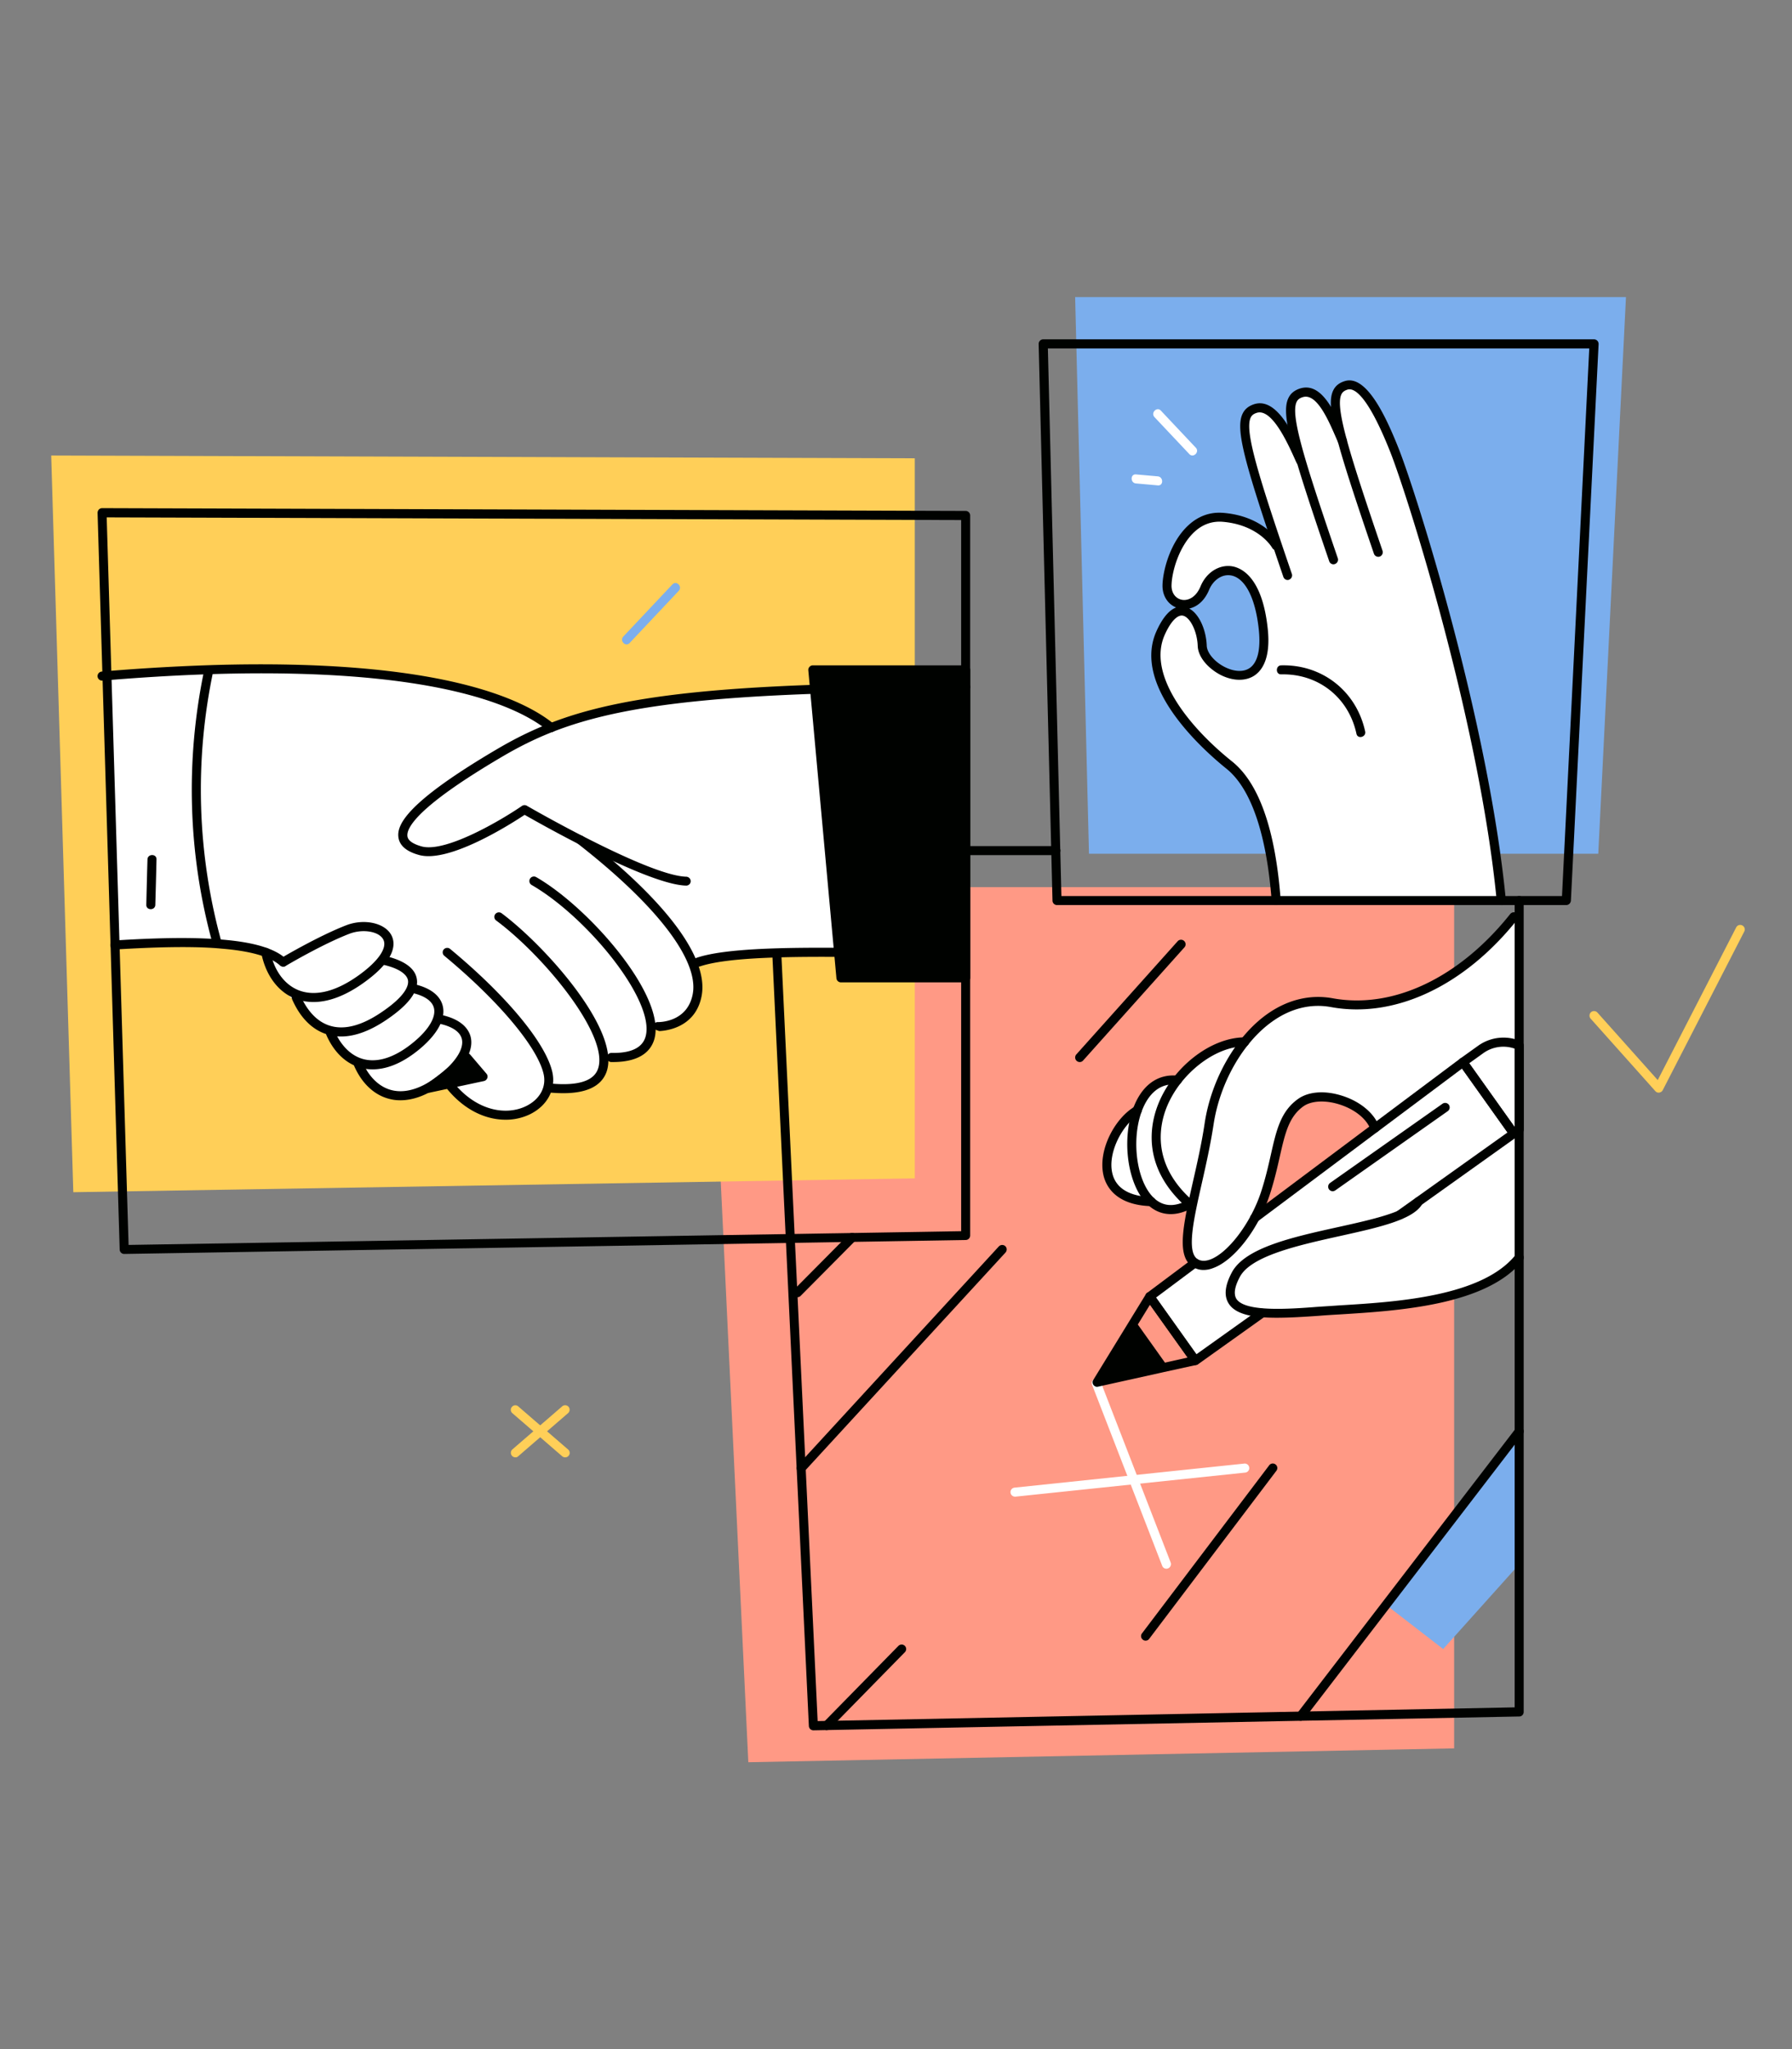
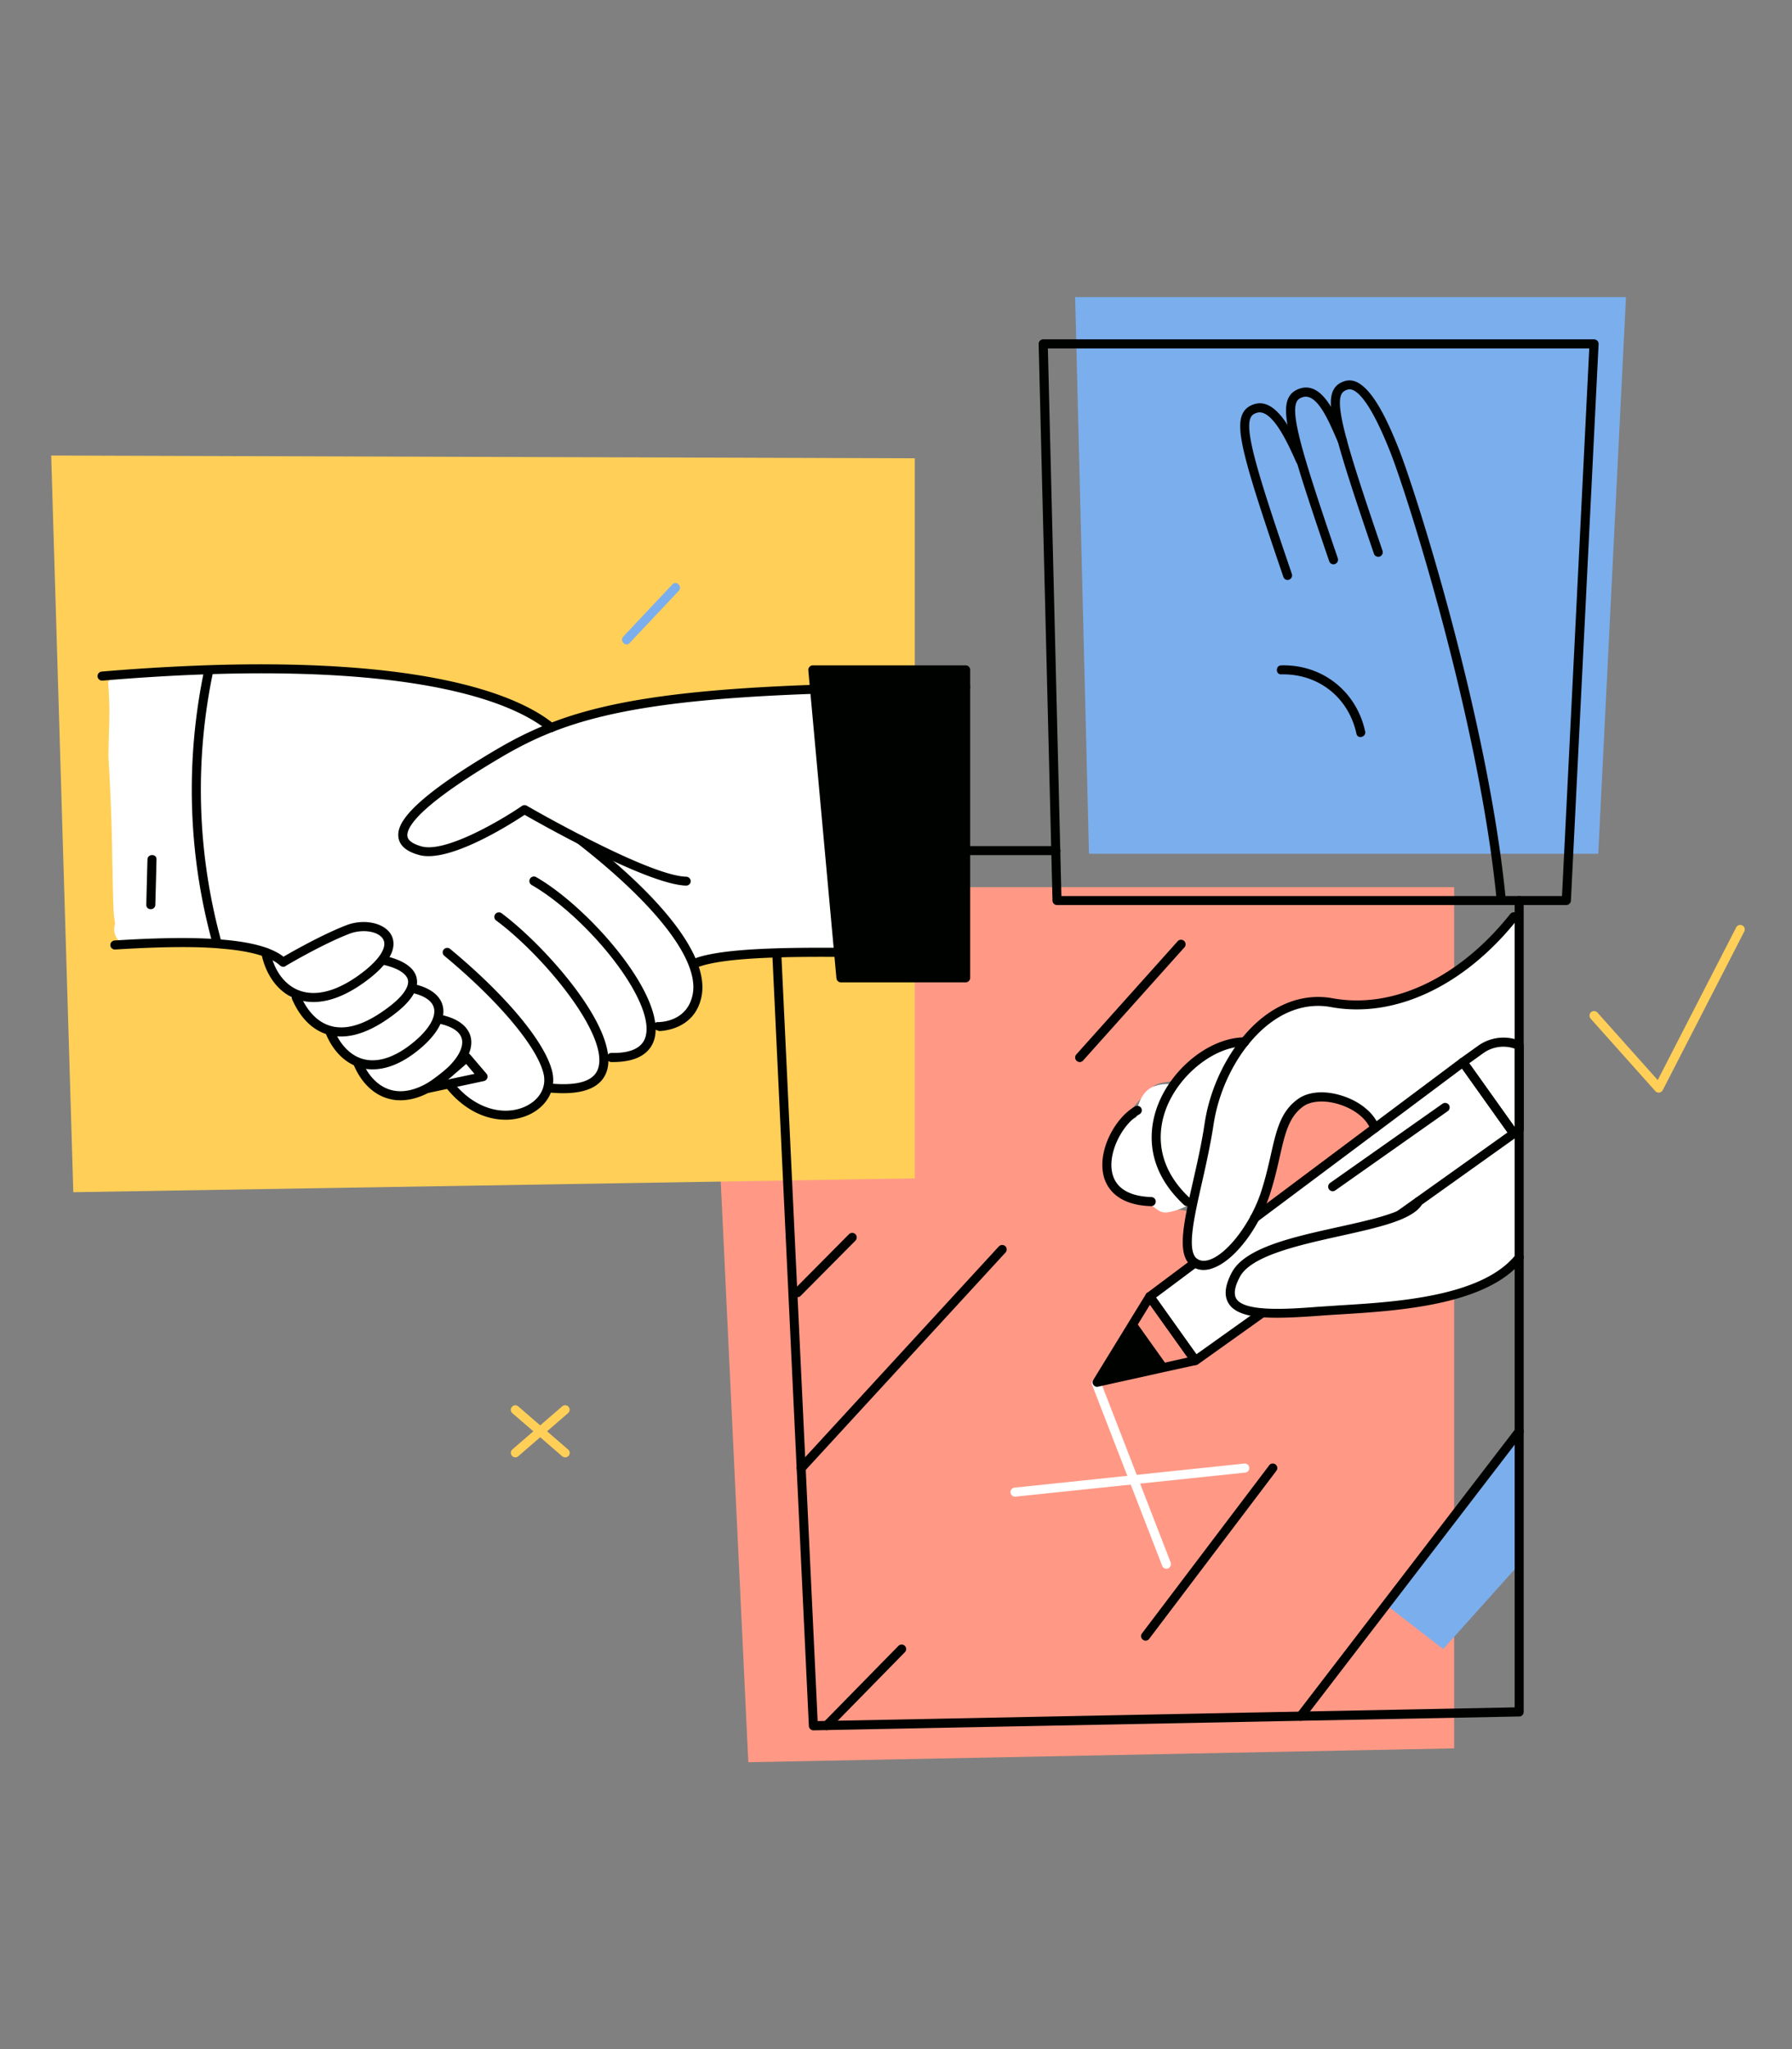
<svg xmlns="http://www.w3.org/2000/svg" width="175" height="200" fill="none">
  <rect width="100%" height="100%" fill="#808080" stroke="none" />
  <path fill="#FF9985" d="M135.81 98.094c2.191-.597 4.224-1.855 6.195-3.06v-8.448H69.021L73.078 172l68.927-1.352v-43.981c-2.055.388-4.151.608-6.268.744-3.187.577-6.761 1.122-10.126.923a.386.386 0 0 1-.325.168c-1.173.052-2.494.052-3.553-.525-1.174-.628-1.53-2.002-1.1-3.217.513-1.447 2.243-2.181 3.574-2.694 1.541-.587 3.155-.933 4.769-1.216.755-.493 1.52-.954 2.306-1.394a59.436 59.436 0 0 1 2.232-1.436c1.908-1.677 4.225-3.04 6.478-3.742.021-.388.042-.744.053-1.069a11.892 11.892 0 0 1-1.049-.325c-1.016-.377-1.918-1.048-2.798-1.803-.378.105-.797.042-1.059-.251-1.446-1.667-2.746-3.155-4.842-3.795-.734.084-1.468.168-2.201.105a.608.608 0 0 1-.2-.063c-1.331.786-2.452 2.002-2.914 3.375-.691 2.065-.796 4.266-1.32 6.363-.556 2.201-1.51 4.842-3.155 6.467-1.237 1.226-2.621 1.719-3.973.356-1.163-1.163.22-4.13-.23-5.398a21.976 21.976 0 0 1-6.363-1.75c-4.224-1.877-1.069-6.939 2.621-10.398.681-.639 1.887-.325 2.536-.849 1.059-.849 1.835-2.138 2.464-2.484 2.211-1.216 2.568-.608 3.983-1.08 1.677-.555 3.039-3.291 4.811-3.585 3.186-.524 6.215.88 9.454 0Z" />
  <path fill="#7BAEED" d="m140.935 160.952-5.576-4.307 13.008-16.939v12.966l-7.432 8.28ZM104.994 29l1.352 54.326h49.735L158.786 29h-53.792Z" />
  <path fill="#FFCF58" d="m5 44.46 84.335.273v70.279l-82.176 1.352L5 44.46ZM161.982 106.647a.432.432 0 0 1-.325-.146l-6.32-7.075a.456.456 0 0 1 .032-.63.456.456 0 0 1 .628.032l5.891 6.593 7.662-14.905a.439.439 0 0 1 .598-.188c.22.115.304.377.188.597l-7.955 15.471a.45.45 0 0 1-.336.241c-.031.01-.042.01-.063.01ZM55.196 142.243a.442.442 0 0 1-.293-.105l-4.864-4.203a.426.426 0 0 1-.042-.619.426.426 0 0 1 .619-.041l4.863 4.203c.189.157.21.44.042.618a.415.415 0 0 1-.325.147Z" />
  <path fill="#FFCF58" d="M50.333 142.243a.444.444 0 0 1-.294-.776l4.864-4.203a.444.444 0 0 1 .618.042.443.443 0 0 1-.042.618l-4.863 4.204a.367.367 0 0 1-.283.115Z" />
  <path fill="#7BAEED" d="M61.485 62.761c1.604-1.698 3.197-3.396 4.8-5.094.389-.409-.22-1.048-.618-.629l-4.8 5.094c-.388.409.23 1.048.618.63Z" />
-   <path fill="#fff" d="M116.775 43.695c-1.132-1.205-2.274-2.41-3.406-3.616-.388-.42-1.017.21-.629.629 1.132 1.205 2.275 2.41 3.407 3.616.398.409 1.027-.22.628-.629ZM113.065 46.494l-2.128-.189c-.566-.052-.566.839 0 .88l2.128.19c.566.062.566-.829 0-.881ZM124.553 87.78l22.21.043c-.22-2.977-1.855-11.027-2.023-11.163-.429-2.715-5.45-24.758-7.798-30.743-1.08-2.746-2.18-5.482-3.931-7.871-.021-.032-1.257-.504-1.939-.504-.325.378-.796 2.998-.933 3.376-.754-1.573-1.75-3.753-3.354-2.715-1.415.912-.901 2.736-.471 4.454-.074.022-.147.053-.231.074-.482-.901-1.31-1.792-2.012-2.579-.692-.775-2.181-.083-2.464.818-.094.304 2.338 9.905 2.673 11.037-.293.42-3.658-1.436-4.213-1.572-1.489-.378-2.893.063-3.879 1.247-.995 1.206-2.054 2.537-2.305 4.067-.409 2.442 1.152 3.448 1.949 3.06l-.335 1.175c-.692-.325-1.908 1.163-1.929 1.31-1.184 2.17-.859 5.366.797 7.232.084.094 4.025 4.78 6.551 6.771a44.594 44.594 0 0 1 2.243 4.098c0 .2.912 6.489 1.394 8.386Zm-1.51-23.897c-.199.88-.628 1.624-1.383 1.97-1.237.566-2.233.126-2.883-.712a1.958 1.958 0 0 1-.838-.944c-.273-.65-.388-1.352-.577-2.023a6.385 6.385 0 0 0-.807-1.834c-.817-.535-.66-2.034.545-2.002.451.042.598-.828.902-1.279.346-.503.786-.89 1.383-1.069 1.101-.325 2.222.115 2.904.996 1.299 1.698 1.299 4.496.933 6.509a.95.95 0 0 1-.179.388Z" />
-   <path fill="#000200" d="M124.626 88.336a.445.445 0 0 1-.44-.409c-.493-6.53-2.023-10.995-4.434-12.913-2.211-1.782-9.255-7.997-6.813-13.416.661-1.457 1.331-2.086 1.918-2.306-.828-.336-1.341-1.153-1.331-2.149.021-1.415.744-4.266 2.568-5.912.975-.88 2.107-1.278 3.365-1.174 4.014.325 5.503 2.883 5.555 2.988a.443.443 0 0 1-.168.597.458.458 0 0 1-.608-.168c-.052-.094-1.331-2.253-4.853-2.546-1.006-.074-1.918.24-2.704.953-1.53 1.384-2.253 3.92-2.274 5.273-.011.712.387 1.257.995 1.383.556.115 1.373-.168 1.845-1.32.556-1.332 1.792-2.128 3.04-1.95.891.136 2.997.996 3.522 6.173.283 2.789-.545 3.973-1.279 4.476-.86.587-2.097.577-3.312-.031-1.09-.556-2.212-1.646-2.254-2.851-.052-1.405-.744-2.81-1.457-2.946-.534-.094-1.184.577-1.761 1.866-1.729 3.847 2.254 8.91 6.562 12.358 2.641 2.107 4.245 6.666 4.758 13.542a.437.437 0 0 1-.408.472c-.011.01-.021.01-.032.01Zm-8.49-28.94c1.017.556 1.656 2.16 1.709 3.617.021.712.765 1.593 1.771 2.096.922.461 1.824.503 2.421.094.776-.534 1.08-1.792.902-3.658-.315-3.165-1.353-5.178-2.768-5.387-.849-.126-1.698.461-2.096 1.415-.472 1.132-1.226 1.666-1.939 1.824Z" />
  <path fill="#000200" d="M125.748 56.608a.438.438 0 0 1-.42-.303c-3.752-10.985-4.737-14.402-3.972-15.943.21-.43.566-.723 1.09-.901 2.233-.755 3.91 2.956 4.895 5.167l.073.157c.105.22 0 .482-.22.587a.454.454 0 0 1-.587-.22l-.073-.157c-.755-1.688-2.317-5.188-3.816-4.696-.293.095-.471.23-.576.45-.639 1.3.807 5.87 4.014 15.262a.444.444 0 0 1-.272.566.264.264 0 0 1-.136.032Z" />
  <path fill="#000200" d="M130.223 55.078a.437.437 0 0 1-.419-.304c-3.752-10.984-4.738-14.401-3.973-15.942.21-.43.567-.724 1.091-.902 2.117-.702 3.396 2.233 4.328 4.371l.263.587a.445.445 0 0 1-.808.367l-.262-.598c-.754-1.729-1.886-4.339-3.238-3.888-.294.094-.472.23-.577.45-.639 1.3.807 5.87 4.015 15.262a.445.445 0 0 1-.273.566.412.412 0 0 1-.147.031Z" />
  <path fill="#000200" d="M146.606 88.336a.443.443 0 0 1-.44-.398c-1.677-17.347-8.669-39.442-10.398-43.824-2.285-5.754-3.606-6.288-4.193-6.079-.293.095-.471.23-.576.45-.639 1.29.807 5.86 4.014 15.273a.453.453 0 0 1-.272.566.453.453 0 0 1-.566-.273c-3.753-10.995-4.727-14.412-3.973-15.953.21-.43.566-.723 1.09-.89 2.118-.714 4.046 3.416 5.304 6.592 1.74 4.402 8.773 26.623 10.461 44.065a.446.446 0 0 1-.399.482c-.021-.01-.031-.01-.052-.01ZM133.315 71.388c-.849-3.92-4.192-6.552-8.196-6.447-.566.01-.566.902 0 .88 3.626-.083 6.582 2.254 7.347 5.797.116.556.975.325.849-.23Z" />
  <path fill="#000200" d="M152.958 88.336h-49.735a.434.434 0 0 1-.44-.43L101.43 33.57c0-.115.042-.23.126-.314a.455.455 0 0 1 .315-.137h53.791a.46.46 0 0 1 .325.137c.084.084.126.21.126.325l-2.705 54.336c-.02.23-.22.42-.45.42Zm-49.305-.88h48.886l2.662-53.446h-52.869l1.321 53.446Z" />
  <path fill="#fff" d="M148.283 89.52c-2.274 2.275-6.478 7.62-12.609 8.145-6.132.524-7.117-.346-9.297.44-2.181.786-4.811 3.144-4.811 3.144s-2.705.891-4.287 1.845c-1.573.965-2.348 2.778-2.348 2.778s-1.992-.377-2.988.639c-.995 1.017-.964 2.537-.964 2.537s-2.369 1.142-2.631 3.239c-.262 2.106.032 4.444 2.275 4.727 2.243.283 2.19 1.488 3.417 1.31 1.226-.178 2.306-.86 2.306-.86s-1.164 4.099-.283 4.979c.88.881 2.536 1.405 3.763.346 1.226-1.059 4.381-7.442 5.691-13.312.482-2.148 4.507-3.458 6.834-1.488 2.327 1.971 6.436 8.322 5.513 9.633-.911 1.31-11.299 3.322-13.133 4.203-1.834.88-4.203 1.666-4.203 3.322 0 1.657-.315 3.47 5.094 3.176 5.408-.293 16.183-.995 17.85-2.127 1.667-1.143 4.822-3.323 4.822-3.323V89.521h-.011Z" />
  <path fill="#000200" d="M79.43 168.887a.446.446 0 0 1-.44-.419l-4.046-85.425a.412.412 0 0 1 .125-.325.46.46 0 0 1 .325-.136h27.724c.241 0 .44.199.44.44s-.199.44-.44.44H75.845l4.004 84.524 68.067-1.342V87.896c0-.241.199-.44.44-.44.242 0 .441.199.441.44v79.199c0 .241-.189.44-.43.44l-68.937 1.352c.01 0 .01 0 0 0Z" />
  <path fill="#000200" d="M78.245 143.742a.497.497 0 0 1-.304-.116.445.445 0 0 1-.02-.628l19.62-21.341a.456.456 0 0 1 .63-.031c.178.167.188.44.02.629l-19.62 21.34a.467.467 0 0 1-.326.147ZM105.434 103.66a.447.447 0 0 1-.325-.744l9.916-11.069a.446.446 0 0 1 .66.597l-9.915 11.069a.431.431 0 0 1-.336.147ZM77.868 126.615a.443.443 0 0 1-.314-.126.456.456 0 0 1 0-.629l5.356-5.398a.455.455 0 0 1 .628 0 .456.456 0 0 1 0 .629l-5.356 5.398a.482.482 0 0 1-.314.126ZM111.87 160.135a.407.407 0 0 1-.262-.094.437.437 0 0 1-.084-.619l12.421-16.403c.147-.2.43-.231.618-.084a.436.436 0 0 1 .084.618l-12.421 16.404a.426.426 0 0 1-.356.178ZM80.73 168.866a.462.462 0 0 1-.315-.126.437.437 0 0 1 0-.629l7.316-7.462a.445.445 0 0 1 .629-.011.437.437 0 0 1 0 .629l-7.316 7.463a.453.453 0 0 1-.315.136Z" />
  <path fill="#fff" d="M113.904 153.112a.428.428 0 0 1-.409-.283l-6.845-17.661a.45.45 0 0 1 .252-.577.448.448 0 0 1 .576.252l6.845 17.661a.45.45 0 0 1-.419.608Z" />
  <path fill="#fff" d="M99.124 146.079a.443.443 0 0 1-.44-.398.438.438 0 0 1 .399-.482l22.43-2.348a.436.436 0 0 1 .482.398.437.437 0 0 1-.398.482l-22.43 2.348h-.043Z" />
  <path fill="#000200" d="M127.016 167.954a.448.448 0 0 1-.356-.713l21.351-27.807a.446.446 0 0 1 .618-.084c.189.147.231.43.084.618l-21.351 27.808a.424.424 0 0 1-.346.178Z" />
  <path fill="#fff" d="m142.864 103.671-20.921 15.649c.136.157.189.398.021.597-1.069 1.342-3.061 4.549-5.063 3.176l-4.633 3.459 4.455 6.247 6.499-4.633c-3.658-.283-3.333-2.253-1.929-4.675 2.495-1.897 8.322-3.322 14.978-4.622l11.561-8.228-4.968-6.97Z" />
  <path fill="#000200" d="M116.734 133.239a.426.426 0 0 1-.357-.188l-4.454-6.247a.442.442 0 0 1 .094-.608l4.402-3.292a.44.44 0 0 1 .619.095.447.447 0 0 1-.084.618l-4.057 3.029 3.941 5.535 6.132-4.371a.439.439 0 0 1 .618.105.44.44 0 0 1-.104.618l-6.499 4.633a.442.442 0 0 1-.251.073ZM122.519 119.341a.445.445 0 0 1-.272-.797l20.345-15.219a.427.427 0 0 1 .335-.084c.115.021.22.084.293.178l4.969 6.97c.073.095.094.21.073.325a.43.43 0 0 1-.178.283l-11.142 7.945a.449.449 0 0 1-.618-.104.44.44 0 0 1 .104-.619l10.786-7.683-4.444-6.236-19.989 14.946a.4.4 0 0 1-.262.095Z" />
  <path fill="#000200" d="M147.832 111.081c-.021 0-.052 0-.073-.01a.43.43 0 0 1-.283-.179l-4.958-6.97a.44.44 0 0 1 .105-.618l1.729-1.237a4.263 4.263 0 0 1 4.193-.43.453.453 0 0 1 .262.409v8.207a.434.434 0 0 1-.189.356l-.534.378a.331.331 0 0 1-.252.094Zm-4.349-7.305 4.433 6.226v-7.652a3.36 3.36 0 0 0-3.06.44l-1.373.986ZM117.09 132.547l-4.455-6.247a.435.435 0 0 0-.377-.188.418.418 0 0 0-.356.209l-1.688 2.747-3.448 5.618c-.021.042-.042.073-.053.115a.456.456 0 0 0 .063.367.525.525 0 0 0 .252.178c.031.01.073.01.104.01.032 0 .063 0 .095-.01l5.964-1.321.461-.104 3.155-.692a.436.436 0 0 0 .314-.273.363.363 0 0 0-.031-.409Zm-3.323.451-2.652-3.721 1.185-1.928 3.679 5.156-2.212.493ZM124.689 128.617c-2.306 0-4.004-.315-4.685-1.363-.493-.754-.398-1.761.293-3.06 1.29-2.411 5.901-3.438 10.367-4.424 3.322-.733 6.76-1.498 7.462-2.704a.443.443 0 0 1 .608-.157c.21.126.283.388.158.608-.891 1.541-4.204 2.274-8.029 3.123-4.067.902-8.679 1.929-9.78 3.983-.524.975-.628 1.698-.335 2.16.849 1.299 5.146.985 7.987.765.629-.042 1.321-.084 2.054-.137 5.566-.335 13.962-.849 17.232-4.947a.446.446 0 0 1 .618-.073c.189.157.221.43.074.618-3.512 4.402-12.148 4.927-17.871 5.283-.734.042-1.415.084-2.044.136-1.499.105-2.883.189-4.109.189ZM117.541 123.953a1.9 1.9 0 0 1-1.09-.325c-1.594-1.049-.902-4.088.052-8.312.398-1.751.849-3.721 1.142-5.702.65-4.277 3.04-8.448 6.08-10.618 2.002-1.426 4.213-1.96 6.414-1.562 5.902 1.08 12.379-1.991 17.347-8.228a.448.448 0 0 1 .619-.073c.189.157.22.43.073.618-5.178 6.499-11.98 9.685-18.206 8.543-1.95-.357-3.931.125-5.734 1.415-2.861 2.033-5.104 5.974-5.723 10.031-.304 2.001-.754 4.003-1.153 5.764-.775 3.428-1.509 6.667-.429 7.379.325.21.733.231 1.216.063 1.781-.629 4.035-3.616 5.02-6.666.43-1.331.703-2.537.944-3.606.534-2.358.953-4.213 2.662-5.419 1.017-.723 2.61-.838 4.266-.314 1.782.555 3.176 1.719 3.637 3.019a.448.448 0 0 1-.262.566.448.448 0 0 1-.566-.262c-.377-1.049-1.551-2.002-3.071-2.474-1.373-.43-2.715-.356-3.491.189-1.425 1.016-1.792 2.641-2.305 4.895-.242 1.079-.525 2.316-.965 3.679-1.09 3.385-3.49 6.488-5.565 7.221a2.507 2.507 0 0 1-.912.179Z" />
  <path fill="#000200" d="M115.937 117.726a.474.474 0 0 1-.304-.115c-4.067-3.773-3.344-7.756-2.547-9.79 1.436-3.668 5.146-6.561 8.469-6.572.241 0 .44.2.44.441s-.199.44-.44.44c-2.935.01-6.362 2.715-7.651 6.016-.713 1.824-1.363 5.409 2.326 8.826a.445.445 0 0 1 .021.629.408.408 0 0 1-.314.125Z" />
-   <path fill="#000200" d="M114.333 118.502c-.87 0-1.666-.335-2.337-1.006-2.023-2.034-2.547-6.876-1.059-9.968.881-1.824 2.327-2.725 4.088-2.537a.437.437 0 0 1 .388.483.429.429 0 0 1-.482.387c-1.74-.188-2.694 1.007-3.197 2.044-1.321 2.746-.881 7.191.891 8.962.849.849 1.897.975 3.134.388a.44.44 0 1 1 .377.796c-.629.304-1.226.451-1.803.451Z" />
  <path fill="#000200" d="M112.426 117.726h-.011c-3.427-.104-4.381-1.907-4.643-2.966-.608-2.505 1.153-5.691 3.081-6.771a.443.443 0 0 1 .598.168.442.442 0 0 1-.168.597c-1.614.902-3.155 3.742-2.652 5.786.346 1.436 1.667 2.233 3.805 2.296.241.01.44.209.43.45a.45.45 0 0 1-.44.44ZM130.15 116.27a.457.457 0 0 1-.367-.189.451.451 0 0 1 .105-.619l10.985-7.735a.45.45 0 0 1 .618.105.45.45 0 0 1-.105.618l-10.984 7.736a.485.485 0 0 1-.252.084Z" />
  <path fill="#fff" d="M81.233 68.453c.115-.808-.556-1.835-1.646-1.667-8.627 1.268-17.284 1.51-25.324 4.297-7.61-5.041-20.292-6.99-42.733-4.989-.398.032-.734.178-.964.44.031.608.073 1.216.094 1.824.053 1.342-.01 2.683-.042 4.036l-.031 1.373c.167 2.945.304 5.89.356 8.857.032 1.876.063 3.752.126 5.628v.01c.01.315.02.64.042.955l.126.964a1.593 1.593 0 0 0 .797 1.94c.754.397 1.55.135 2.284-.158.105-.042.22-.084.325-.126 1.478-.021 2.945-.032 4.423-.053.021.011.053.011.074.021 2.253.388 4.517.734 6.781 1.038.147.828.336 1.656.734 2.39.052.398 1.803 2.327 2.652 2.935.314 1.037 1.76 1.771 2.893 2.222.02.021.042.031.073.052.031.063.052.137.094.199.315.462.703.944 1.132 1.405.43.545.944 1.038 1.395 1.415.251.273.544.493.849.671.062.513.251 1.027.576 1.509 1.635 2.379 6.33-.01 6.666 0 .503.44.996.881 1.5 1.321 3.437 2.987 7.65 2.337 9.16-.734.86.021 3.941-.22 4.622-.786.63-.524 1.007-1.289.975-2.054.178-.158 2.663.01 3.48-.828.535-.545.839-1.96.786-2.663a.427.427 0 0 0 .178.126c.608.189 3.47-.629 4.067-1.373 1.048-1.32 1.006-3.092.22-4.476.378-.22.776-.398 1.185-.545 2.85-.65 11.97-.964 13.657-1.153h.032c.23-.23.471-.45.702-.681a17.738 17.738 0 0 0 2.096-2.578 451.047 451.047 0 0 0-4.412-20.764Z" />
  <path fill="#000200" d="M67.009 86.439s-.01 0 0 0c-3.7-.084-14.014-5.901-15.775-6.907-1.279.849-7.347 4.737-10.303 3.92-1.237-.336-1.918-.923-2.023-1.73-.157-1.174.681-3.343 9.653-8.616 7.642-4.486 16.058-6.488 45.742-6.488.241 0 .44.2.44.44 0 .242-.199.44-.44.44-29.474 0-37.796 1.96-45.29 6.374-8.27 4.863-9.33 6.938-9.225 7.745.053.42.524.755 1.384.996 2.369.65 7.882-2.63 9.8-3.951a.45.45 0 0 1 .472-.021c.115.073 11.854 6.844 15.575 6.928.241.01.44.21.43.45 0 .231-.199.42-.44.42Z" />
  <path fill="#000200" d="M94.303 65.382H79.377l2.746 30.06h12.18v-30.06Z" />
  <path fill="#000200" d="M94.303 95.883h-12.18a.444.444 0 0 1-.44-.398l-2.746-30.062a.427.427 0 0 1 .115-.335.43.43 0 0 1 .325-.147h14.926c.241 0 .44.2.44.44v30.062c0 .24-.199.44-.44.44Zm-11.77-.891h11.33v-29.17H79.859l2.673 29.17ZM53.834 71.46a.432.432 0 0 1-.283-.104c-2.84-2.348-10.87-6.205-32.671-5.566l-.912.032c-3.25.115-6.604.325-9.958.608a.445.445 0 0 1-.482-.399.445.445 0 0 1 .398-.482 206.56 206.56 0 0 1 10.01-.608l.912-.031c22.095-.64 30.323 3.344 33.269 5.775.188.157.22.43.063.619a.464.464 0 0 1-.346.157ZM27.65 94.353a.5.5 0 0 1-.303-.116c-.933-.86-2.862-1.415-5.702-1.645a23.539 23.539 0 0 0-.923-.074c-2.452-.147-5.544-.084-9.475.157a.451.451 0 0 1-.472-.408.451.451 0 0 1 .41-.472c3.961-.252 7.095-.304 9.58-.157.335.02.65.042.953.073 3.071.252 5.115.86 6.216 1.876.178.168.188.44.02.63a.38.38 0 0 1-.303.136ZM64.252 100.641c-.042 0 .147-.031.147-.031-.241-.01-.64-.189-.629-.43a.45.45 0 0 1 .461-.419c.105 0 2.883.052 3.417-2.725.63-3.291-3.48-8.658-11.257-14.716a.436.436 0 0 1-.073-.619.436.436 0 0 1 .618-.073c8.176 6.362 12.285 11.897 11.582 15.576-.618 3.28-3.805 3.437-4.266 3.437Z" />
  <path fill="#000200" d="M59.85 103.66h-.157a.452.452 0 0 1-.44-.451c0-.241.22-.44.45-.44 1.918.042 3.04-.503 3.344-1.603.964-3.49-5.712-11.666-11.131-14.79a.443.443 0 0 1-.158-.608.443.443 0 0 1 .608-.157c5.168 2.977 12.704 11.593 11.54 15.796-.293 1.037-1.226 2.253-4.056 2.253Z" />
  <path fill="#000200" d="M54.997 106.7c-.377 0-.776-.021-1.195-.053a.439.439 0 0 1-.398-.482.445.445 0 0 1 .482-.398c2.547.22 4.067-.252 4.497-1.405 1.205-3.175-5.189-10.995-9.926-14.516a.438.438 0 0 1-.095-.619.45.45 0 0 1 .619-.094c4.266 3.176 11.75 11.54 10.23 15.544-.524 1.352-1.94 2.023-4.214 2.023Z" />
  <path fill="#000200" d="M49.368 109.289c-1.834 0-3.93-.849-5.701-2.998a.434.434 0 0 1 .062-.618.435.435 0 0 1 .619.063c2.316 2.798 5.21 3.134 7.054 2.211 1.342-.671 1.981-1.876 1.677-3.155-.629-2.641-4.434-7.148-9.685-11.498a.436.436 0 0 1-.063-.618.446.446 0 0 1 .619-.063c5.47 4.528 9.297 9.119 9.978 11.98.398 1.667-.44 3.302-2.149 4.151a5.404 5.404 0 0 1-2.41.545ZM30.617 97.801c-.702 0-1.29-.136-1.76-.314-1.678-.65-2.894-2.264-3.334-4.434a.442.442 0 0 1 .346-.524.442.442 0 0 1 .524.346c.377 1.865 1.394 3.238 2.788 3.784 1.656.639 3.732.094 5.995-1.573 1.835-1.352 2.673-2.62 2.243-3.406-.43-.786-2.012-1.038-3.312-.535-2.683 1.038-6.194 3.124-6.226 3.145a.445.445 0 0 1-.45-.765c.146-.084 3.616-2.139 6.362-3.208 1.74-.681 3.763-.251 4.413.933.398.723.597 2.264-2.505 4.538-2.076 1.53-3.774 2.013-5.084 2.013Z" />
  <path fill="#000200" d="M33.3 101.166c-.45 0-.89-.063-1.3-.189-1.477-.43-2.683-1.625-3.48-3.459a.45.45 0 0 1 .231-.587.45.45 0 0 1 .587.23c.482 1.101 1.384 2.516 2.925 2.967 1.383.409 3.04-.021 4.916-1.279 2.515-1.677 2.746-2.715 2.662-3.176-.126-.65-1.038-1.216-2.516-1.53a.435.435 0 0 1-.335-.524.435.435 0 0 1 .524-.336c1.887.42 2.998 1.185 3.186 2.233.23 1.216-.796 2.578-3.04 4.077-1.572 1.048-3.028 1.573-4.36 1.573Z" />
  <path fill="#000200" d="M36.382 104.373c-.367 0-.702-.042-.996-.115-1.499-.346-2.746-1.489-3.511-3.229a.45.45 0 0 1 .23-.587.45.45 0 0 1 .587.231c.65 1.467 1.677 2.442 2.893 2.725 1.447.336 3.145-.272 4.906-1.761 1.415-1.195 2.096-2.38 1.886-3.25-.22-.88-1.31-1.299-2.19-1.487a.44.44 0 0 1 .189-.86c2.033.45 2.683 1.415 2.86 2.138.305 1.227-.47 2.694-2.169 4.141-1.907 1.614-3.5 2.054-4.685 2.054Z" />
  <path fill="#000200" d="M39.097 107.392c-.367 0-.703-.042-.996-.116-1.499-.346-2.746-1.488-3.511-3.228a.45.45 0 0 1 .23-.587.45.45 0 0 1 .587.231c.65 1.467 1.677 2.442 2.904 2.725 1.446.335 3.144-.273 4.905-1.761 1.415-1.195 2.096-2.379 1.886-3.249-.22-.881-1.31-1.3-2.19-1.489a.435.435 0 0 1-.335-.524.435.435 0 0 1 .523-.335c2.034.45 2.673 1.415 2.862 2.138.304 1.226-.461 2.694-2.17 4.14-1.918 1.614-3.511 2.055-4.695 2.055Z" />
-   <path fill="#000200" d="m45.564 103.22-.021.01c-1.206 1.07-2.411 2.118-3.742 2.988l5.356-1.143-1.593-1.855Z" />
  <path fill="#000200" d="M41.811 106.668a.443.443 0 0 1-.24-.817c1.34-.891 2.588-1.981 3.689-2.956a.484.484 0 0 1 .335-.115c.116.01.241.052.315.146l1.593 1.866a.429.429 0 0 1 .084.43.455.455 0 0 1-.325.293l-5.356 1.143c-.032.01-.063.01-.095.01Zm3.71-2.819a49.09 49.09 0 0 1-1.792 1.52l2.61-.556-.817-.964ZM68.151 94.353a.451.451 0 0 1-.419-.294.444.444 0 0 1 .273-.566c2.788-.964 8.962-1.038 15.219-.975a.445.445 0 0 1 0 .891c-6.174-.063-12.253.01-14.915.933-.053 0-.105.01-.157.01ZM21.687 92.151a22.733 22.733 0 0 0-.933-.073c-2.4-8.72-2.663-17.84-.807-26.697l.912-.031a55.882 55.882 0 0 0 .828 26.801ZM14.402 83.882a630.696 630.696 0 0 0-.115 4.433c-.01.566.87.566.88 0 .042-1.478.084-2.956.116-4.433.02-.567-.86-.567-.881 0Z" />
-   <path fill="#000200" d="M12.128 122.391a.441.441 0 0 1-.44-.43l-2.16-71.904c0-.115.042-.23.126-.325a.455.455 0 0 1 .315-.136l84.334.273c.241 0 .44.199.44.44v70.279c0 .241-.188.44-.44.44l-82.175 1.363s.01 0 0 0Zm-1.709-71.893 2.138 71.012 81.306-1.341v-69.41l-83.444-.261Z" />
</svg>